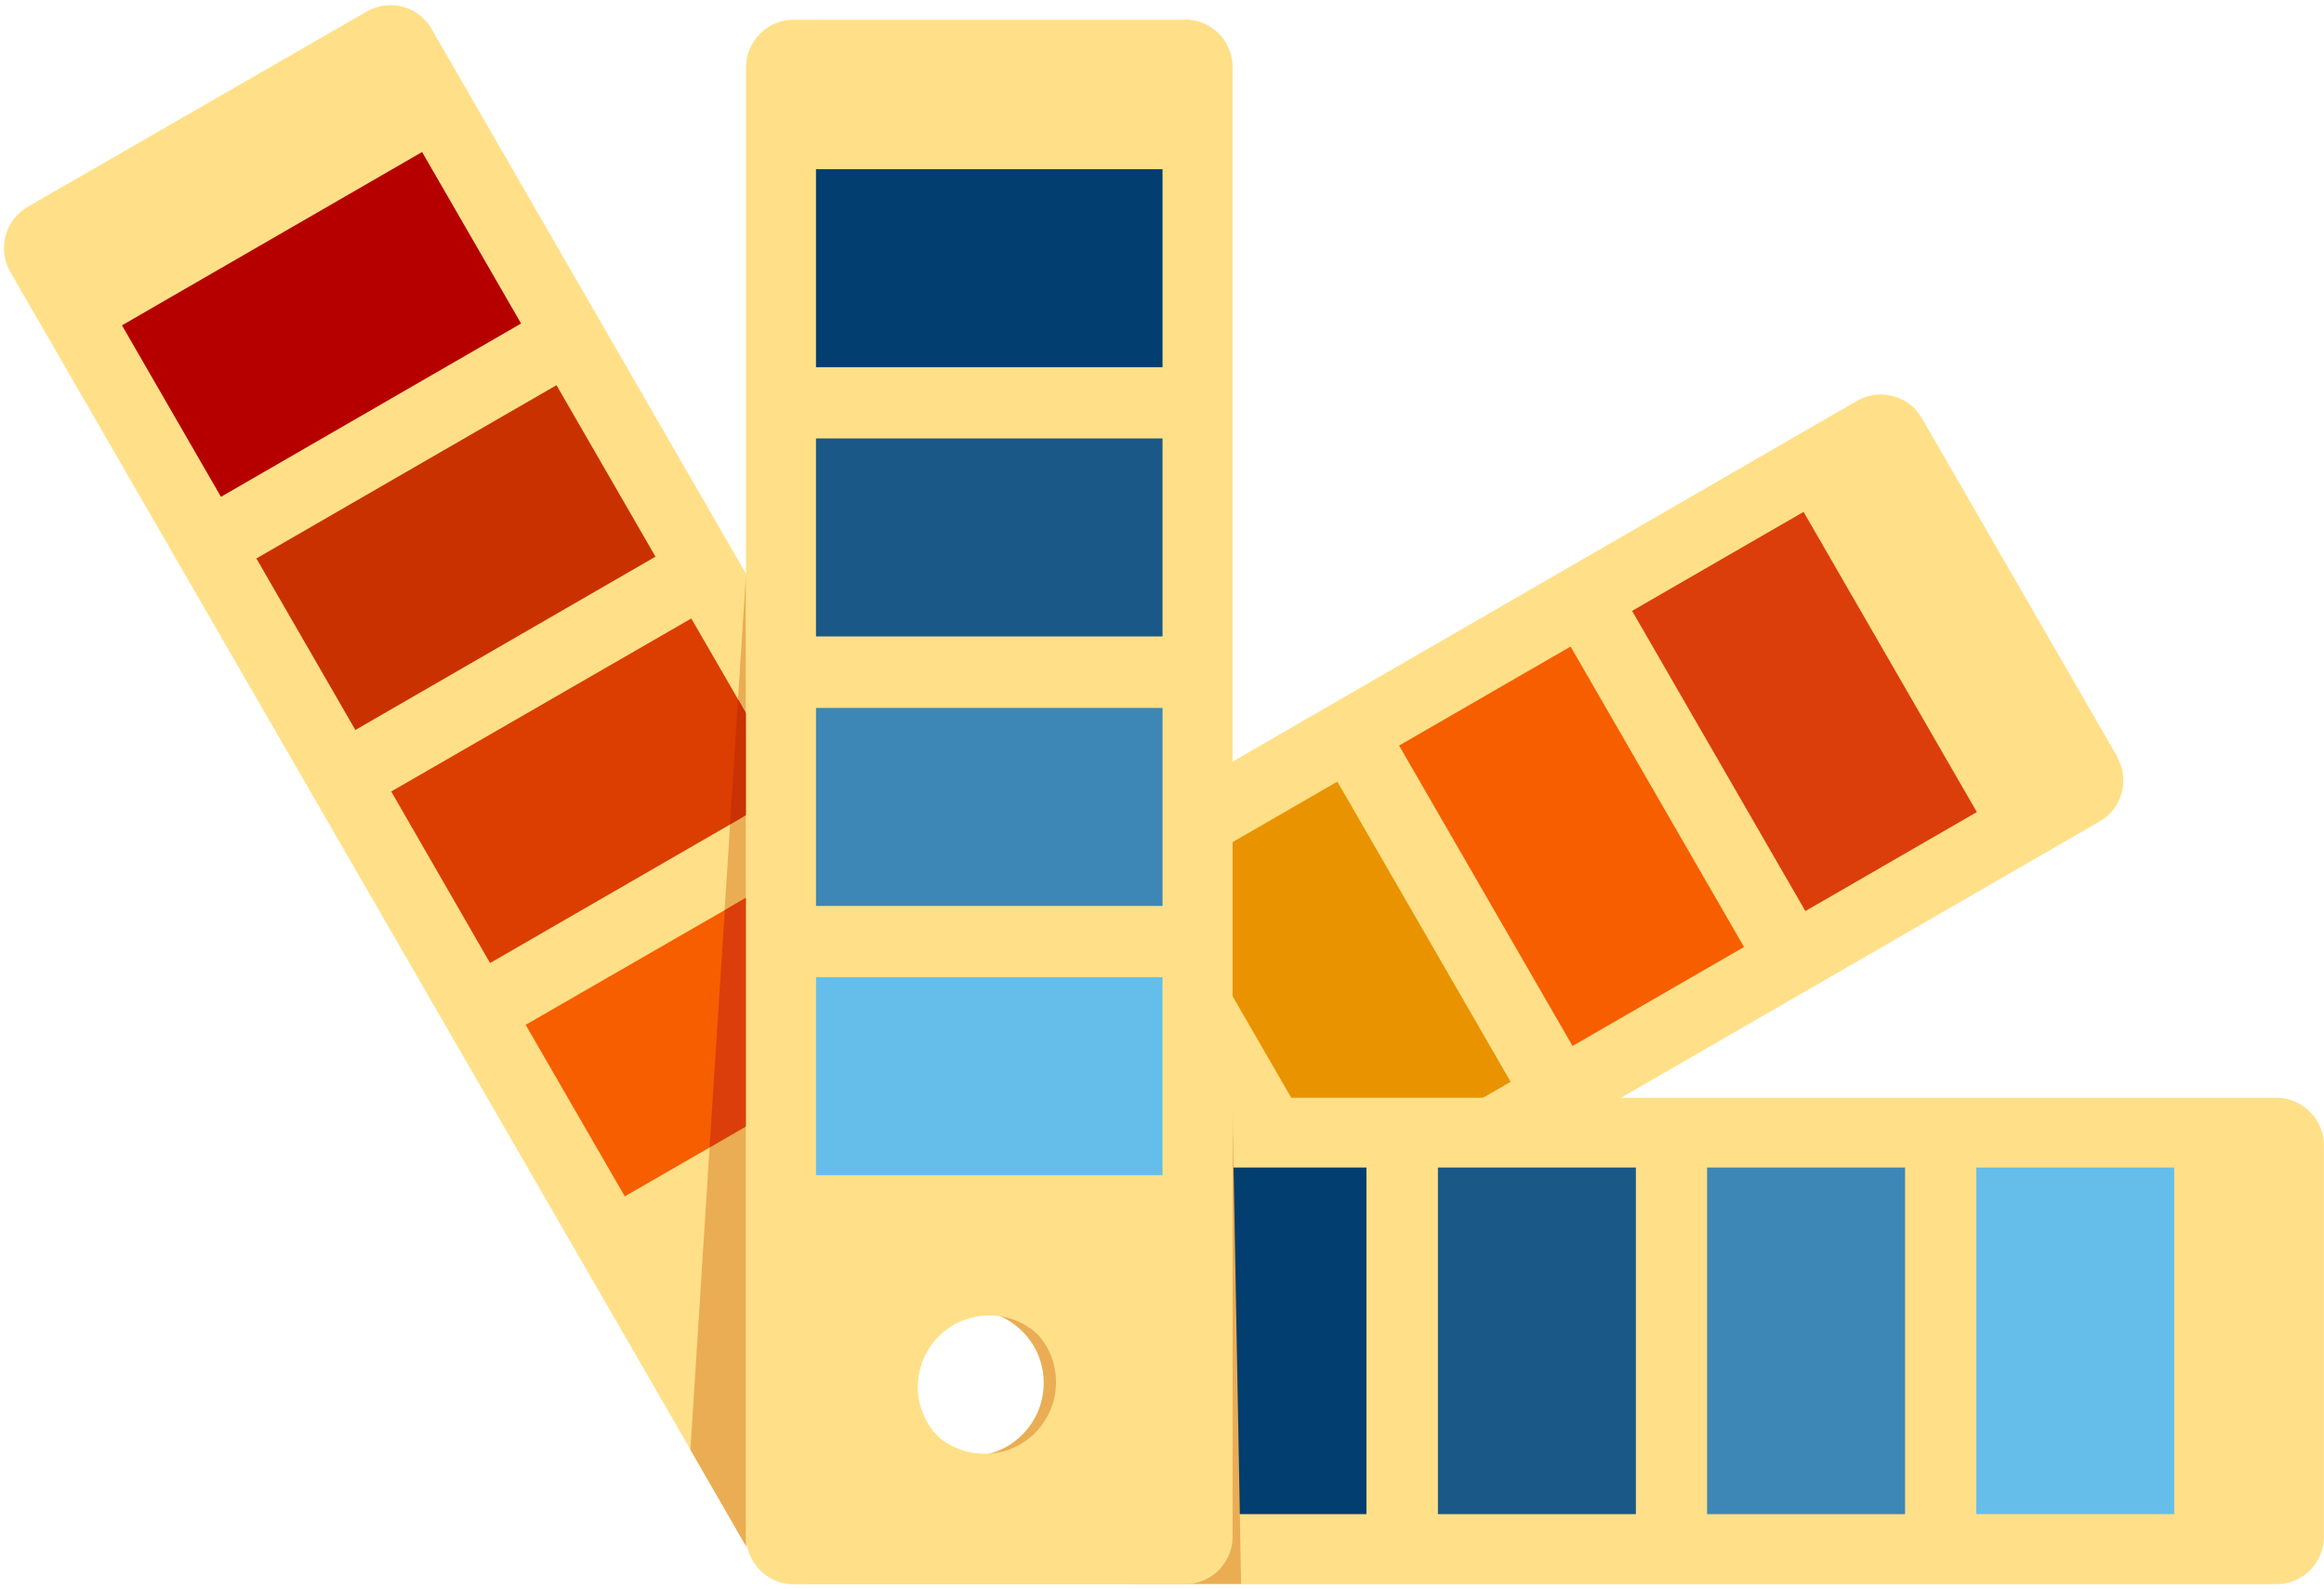
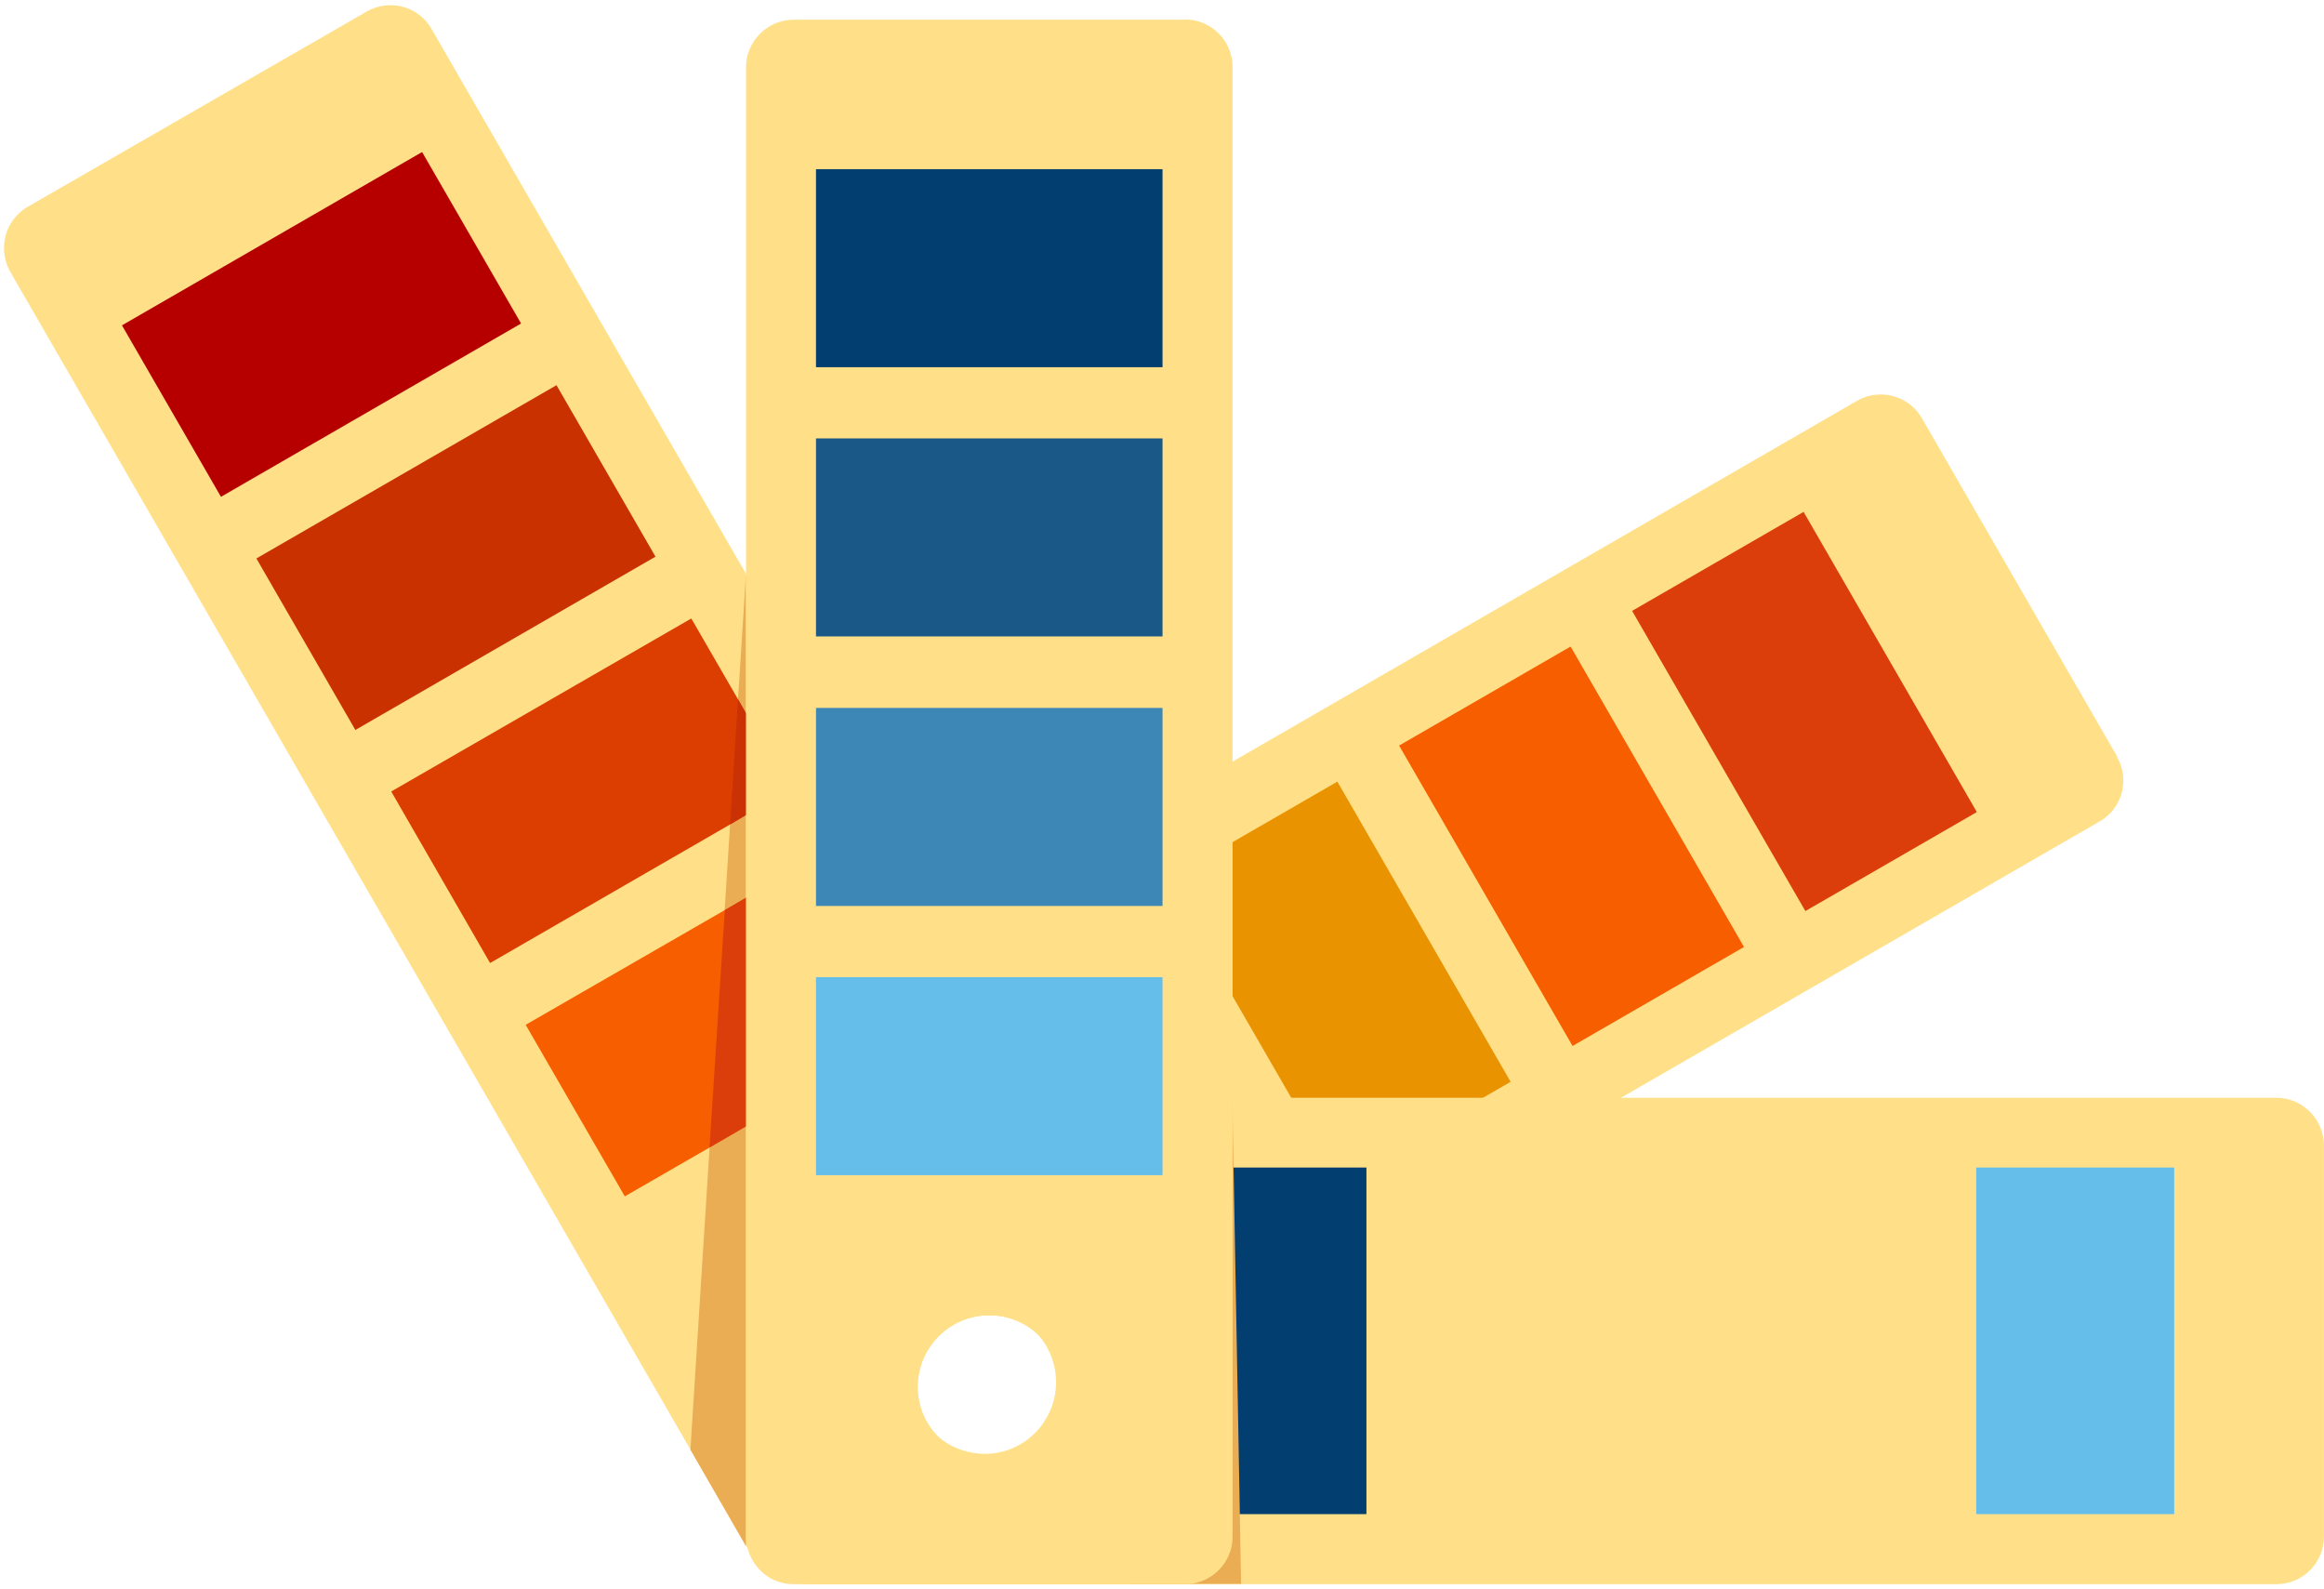
<svg xmlns="http://www.w3.org/2000/svg" width="79" height="54" viewBox="0 0 79 54" fill="none">
  <g clip-path="url(#clip0_3118_156)">
-     <path d="M36.148 47.01C36.148 48.39 35.038 49.5 33.658 49.5C33.538 49.5 33.428 49.5 33.328 49.47C34.538 49.3 35.478 48.27 35.478 47C35.478 45.73 34.538 44.71 33.328 44.54C33.438 44.52 33.548 44.52 33.658 44.52C35.038 44.52 36.148 45.63 36.148 47V47.01Z" fill="#EAAD54" />
    <path d="M71.979 25.73L65.329 14.21C64.889 13.44 63.889 13.18 63.129 13.62L41.889 25.89L39.519 27.25L33.389 30.79L32.249 31.44L30.199 32.63L29.179 33.22L27.729 34.06L25.349 35.43L19.979 38.52L19.879 38.58C19.099 39.02 18.839 40.02 19.289 40.78L25.349 51.29L25.929 52.3C25.929 52.3 25.959 52.35 25.979 52.37C26.299 52.88 26.879 53.15 27.449 53.1C27.679 53.08 27.919 53.01 28.139 52.89L30.729 51.4L33.939 49.54C33.839 49.56 33.719 49.56 33.619 49.56H33.589C32.649 49.54 31.849 49.01 31.449 48.24C31.279 47.91 31.179 47.53 31.179 47.13C31.179 45.78 32.269 44.69 33.619 44.69C34.159 44.69 34.669 44.87 35.069 45.17C35.669 45.62 36.049 46.33 36.049 47.13C36.049 47.56 35.939 47.95 35.749 48.3C35.689 48.41 35.619 48.51 35.549 48.61L37.449 47.51L39.869 46.1L41.869 44.95L46.599 42.22L49.019 40.82L50.749 39.82L54.859 37.45L71.369 27.92C72.149 27.48 72.409 26.48 71.959 25.72L71.979 25.73Z" fill="#FFE088" />
    <path d="M61.309 17.397L55.48 20.762L61.37 30.964L67.199 27.599L61.309 17.397Z" fill="#DB3E0B" />
    <path d="M53.389 21.974L47.56 25.339L53.456 35.549L59.284 32.184L53.389 21.974Z" fill="#F75E00" />
    <path d="M45.461 26.565L39.633 29.93L45.523 40.132L51.351 36.767L45.461 26.565Z" fill="#E99300" />
    <path d="M37.537 31.123L31.709 34.488L37.604 44.698L43.432 41.333L37.537 31.123Z" fill="#36D2DE" />
    <path d="M39.038 46.42L37.468 47.33L35.769 48.31C35.959 47.96 36.069 47.57 36.069 47.14C36.069 46.34 35.678 45.63 35.089 45.18C34.688 44.88 34.178 44.7 33.639 44.7C32.288 44.7 31.198 45.79 31.198 47.14C31.198 47.54 31.299 47.92 31.468 48.25C31.869 49.02 32.669 49.56 33.608 49.57L30.748 51.22L27.538 53.08C27.538 53.08 27.498 53.1 27.479 53.11C27.078 53.31 26.648 53.34 26.248 53.22C25.928 53.12 25.639 52.92 25.439 52.64L25.338 52.5L0.349 9.24C-0.091 8.46 0.169 7.48 0.939 7.03L12.469 0.39C13.239 -0.05 14.229 0.21 14.668 0.98L25.358 19.5L27.988 24.06L31.869 30.79L32.248 31.44L33.269 33.22L33.428 33.5L35.718 37.46L37.078 39.83L37.148 39.93L37.449 40.45L39.319 43.7L39.618 44.22C40.059 45 39.798 45.98 39.019 46.43L39.038 46.42Z" fill="#FFE088" />
    <path d="M25.359 19.49V52.55L23.469 49.27L25.359 19.49Z" fill="#EAAD54" />
    <path d="M14.348 5.167L4.146 11.057L7.511 16.885L17.713 10.995L14.348 5.167Z" fill="#B60000" />
    <path d="M18.917 13.091L8.715 18.98L12.08 24.809L22.282 18.919L18.917 13.091Z" fill="#CA3100" />
    <path d="M26.869 26.84L25.359 27.7L24.819 28.02L16.659 32.73L13.299 26.9L23.499 21.02L25.089 23.77L25.359 24.24L26.869 26.84Z" fill="#DB3E00" />
    <path d="M31.449 34.77L25.359 38.28L24.119 39L21.239 40.66L17.869 34.83L24.639 30.93L25.359 30.51L28.079 28.94L31.449 34.77Z" fill="#F75E00" />
    <path d="M77.378 37.31H27.438C26.548 37.31 25.828 38.04 25.828 38.93V52.23C25.828 52.54 25.918 52.83 26.068 53.07C26.228 53.34 26.468 53.55 26.758 53.69C26.968 53.79 27.198 53.84 27.448 53.84H77.388C78.278 53.84 78.998 53.11 78.998 52.23V38.93C78.998 38.04 78.268 37.31 77.388 37.31H77.378ZM35.398 48.46C35.008 48.96 34.438 49.31 33.788 49.39C33.678 49.41 33.568 49.41 33.468 49.41H33.438C32.498 49.39 31.698 48.86 31.298 48.09C31.128 47.76 31.028 47.38 31.028 46.98C31.028 45.63 32.118 44.54 33.468 44.54C34.008 44.54 34.518 44.72 34.918 45.02C35.518 45.47 35.898 46.18 35.898 46.98C35.898 47.41 35.788 47.8 35.598 48.15C35.528 48.26 35.468 48.36 35.398 48.46Z" fill="#FFE088" />
    <path d="M73.908 39.68H67.178V51.46H73.908V39.68Z" fill="#65BEEA" />
-     <path d="M64.759 39.68H58.029V51.46H64.759V39.68Z" fill="#3C87B5" />
-     <path d="M55.609 39.68H48.879V51.46H55.609V39.68Z" fill="#1A5887" />
    <path d="M46.449 39.68H39.719V51.46H46.449V39.68Z" fill="#023E6F" />
    <path d="M25.358 24.24V27.7L24.818 28.02L25.088 23.77L25.358 24.24Z" fill="#CA3105" />
    <path d="M24.639 30.93L25.359 30.51V38.28L24.119 39L24.639 30.93Z" fill="#DB3E0B" />
    <path d="M41.889 37.3L38.389 53.83H42.189L41.889 37.3Z" fill="#EAAD54" />
    <path d="M40.279 0.67H26.979C26.089 0.67 25.359 1.4 25.359 2.29V52.23C25.359 52.38 25.379 52.51 25.419 52.64C25.599 53.31 26.199 53.82 26.919 53.84H40.279C41.179 53.84 41.899 53.11 41.899 52.23V2.28C41.899 1.39 41.179 0.66 40.279 0.66V0.67ZM35.569 48.62C35.179 49.12 34.609 49.47 33.949 49.55C33.849 49.57 33.729 49.57 33.629 49.57H33.599C32.659 49.55 31.859 49.02 31.459 48.25C31.289 47.92 31.189 47.54 31.189 47.14C31.189 45.79 32.279 44.7 33.629 44.7C34.169 44.7 34.679 44.88 35.079 45.18C35.679 45.63 36.059 46.34 36.059 47.14C36.059 47.57 35.949 47.96 35.759 48.31C35.699 48.42 35.629 48.52 35.559 48.62H35.569Z" fill="#FFE088" />
    <path d="M39.518 5.75H27.738V12.48H39.518V5.75Z" fill="#023E6F" />
    <path d="M39.518 14.9H27.738V21.63H39.518V14.9Z" fill="#1A5887" />
    <path d="M39.518 24.06H27.738V30.79H39.518V24.06Z" fill="#3C87B5" />
-     <path d="M39.518 33.21H27.738V39.94H39.518V33.21Z" fill="#65BEEA" />
+     <path d="M39.518 33.21H27.738V39.94H39.518Z" fill="#65BEEA" />
  </g>
  <defs>
    <clipPath id="clip0_3118_156">
      <rect width="78.85" height="53.66" fill="white" transform="translate(0.139 0.17)" />
    </clipPath>
  </defs>
</svg>